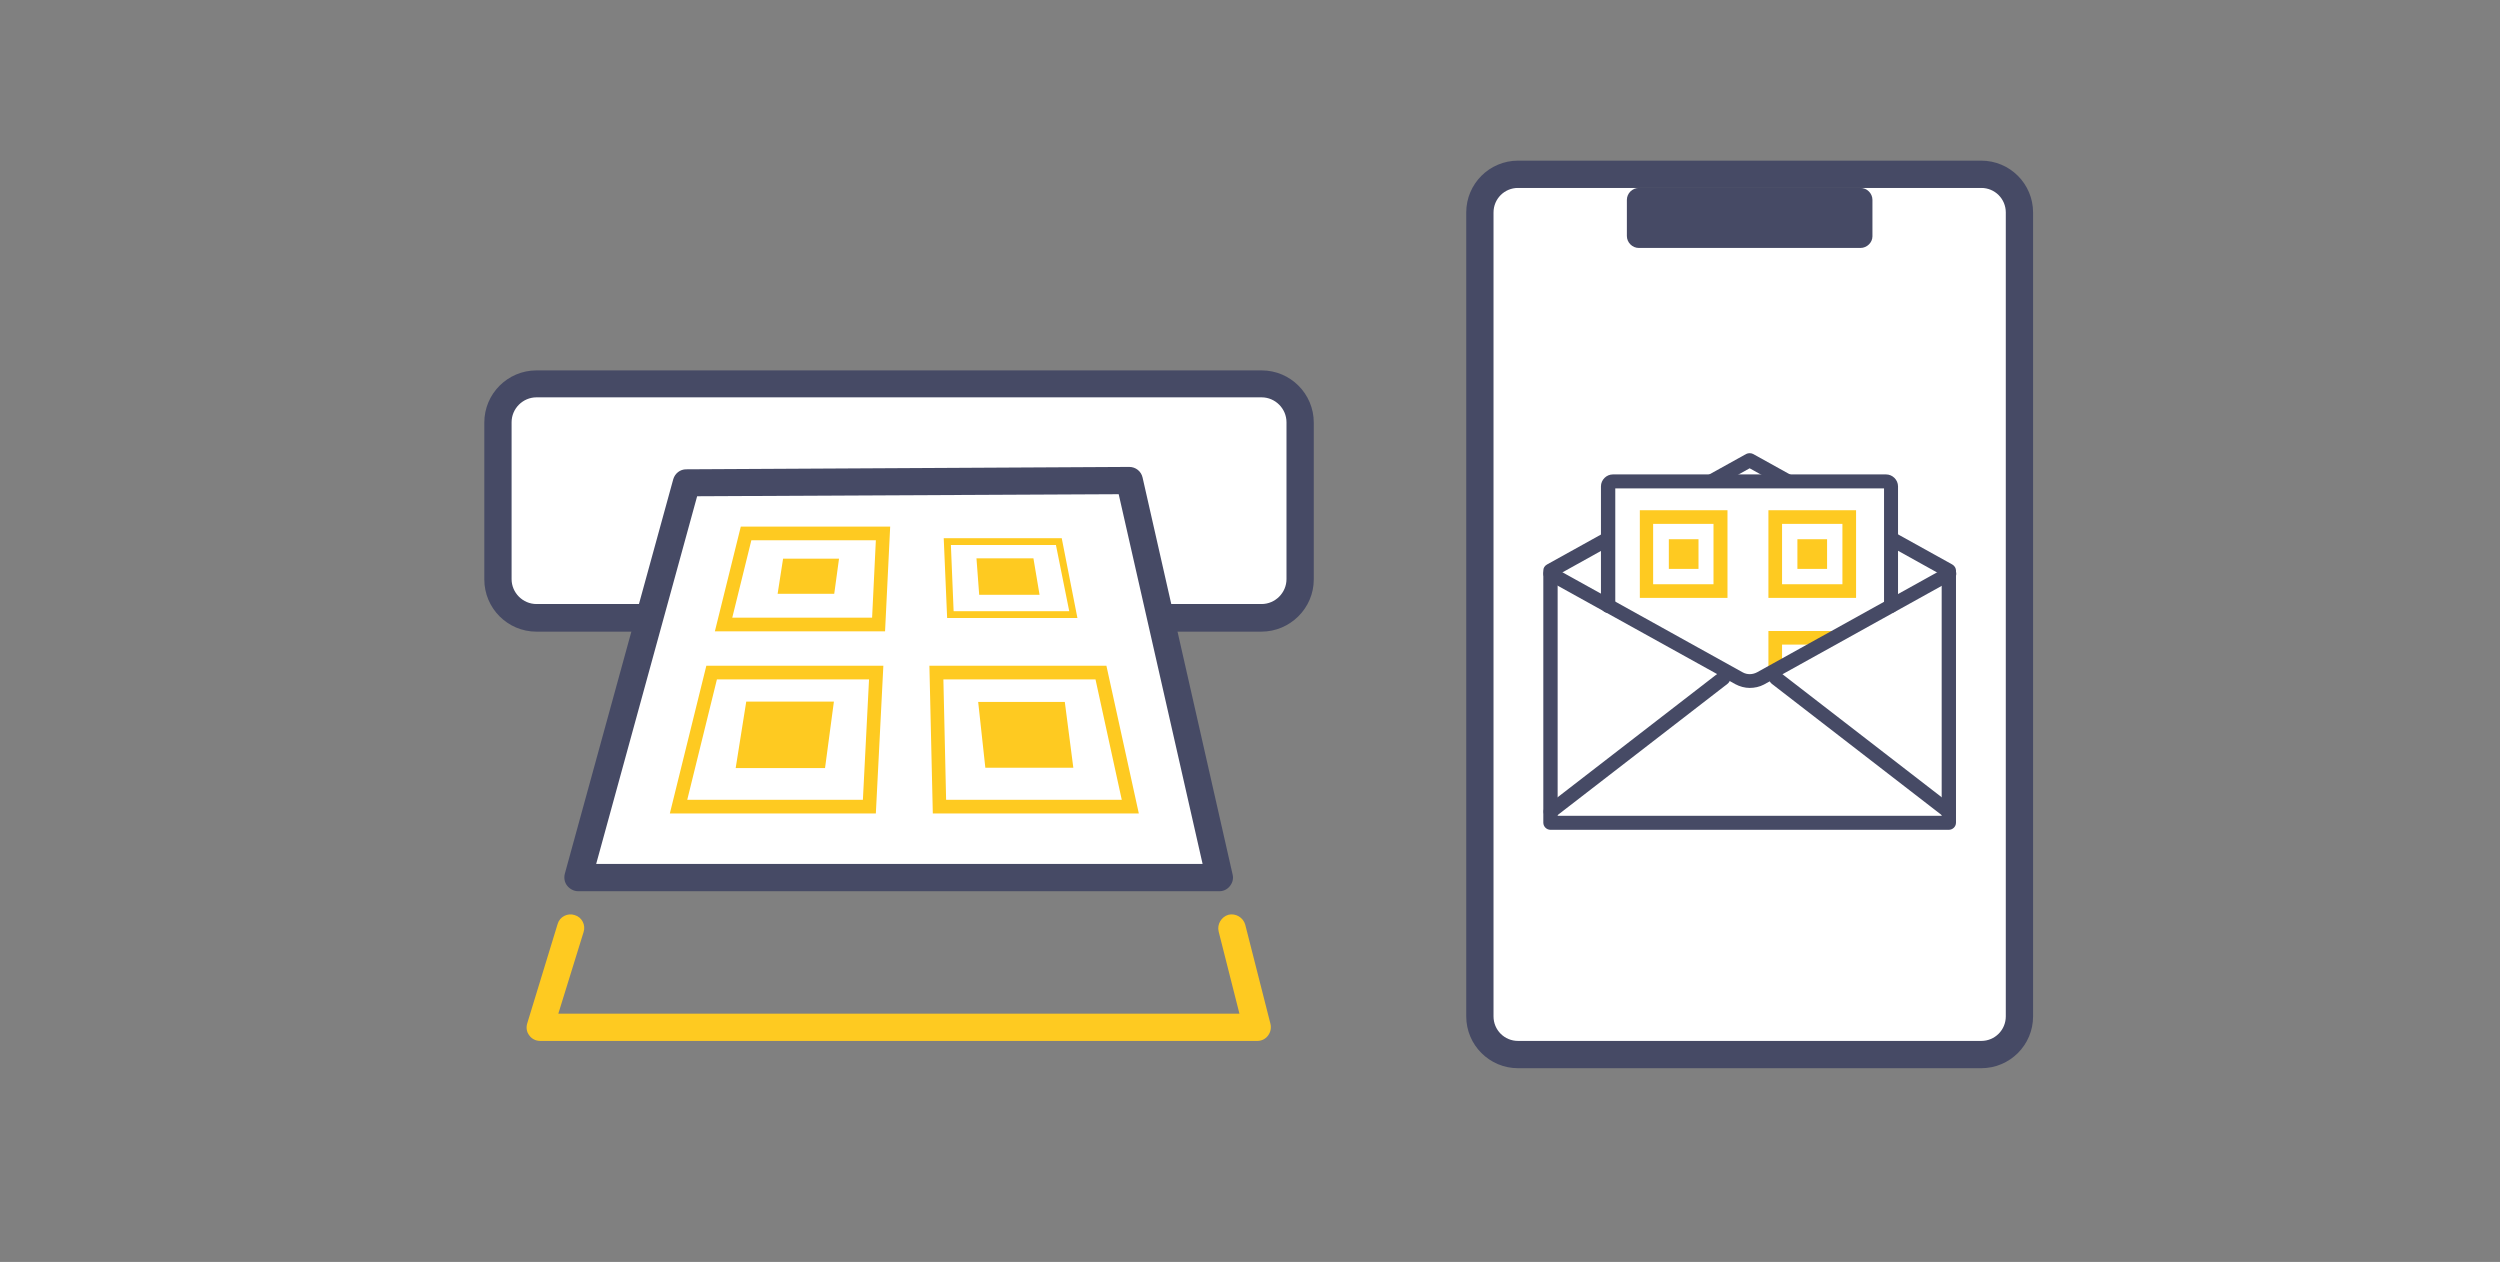
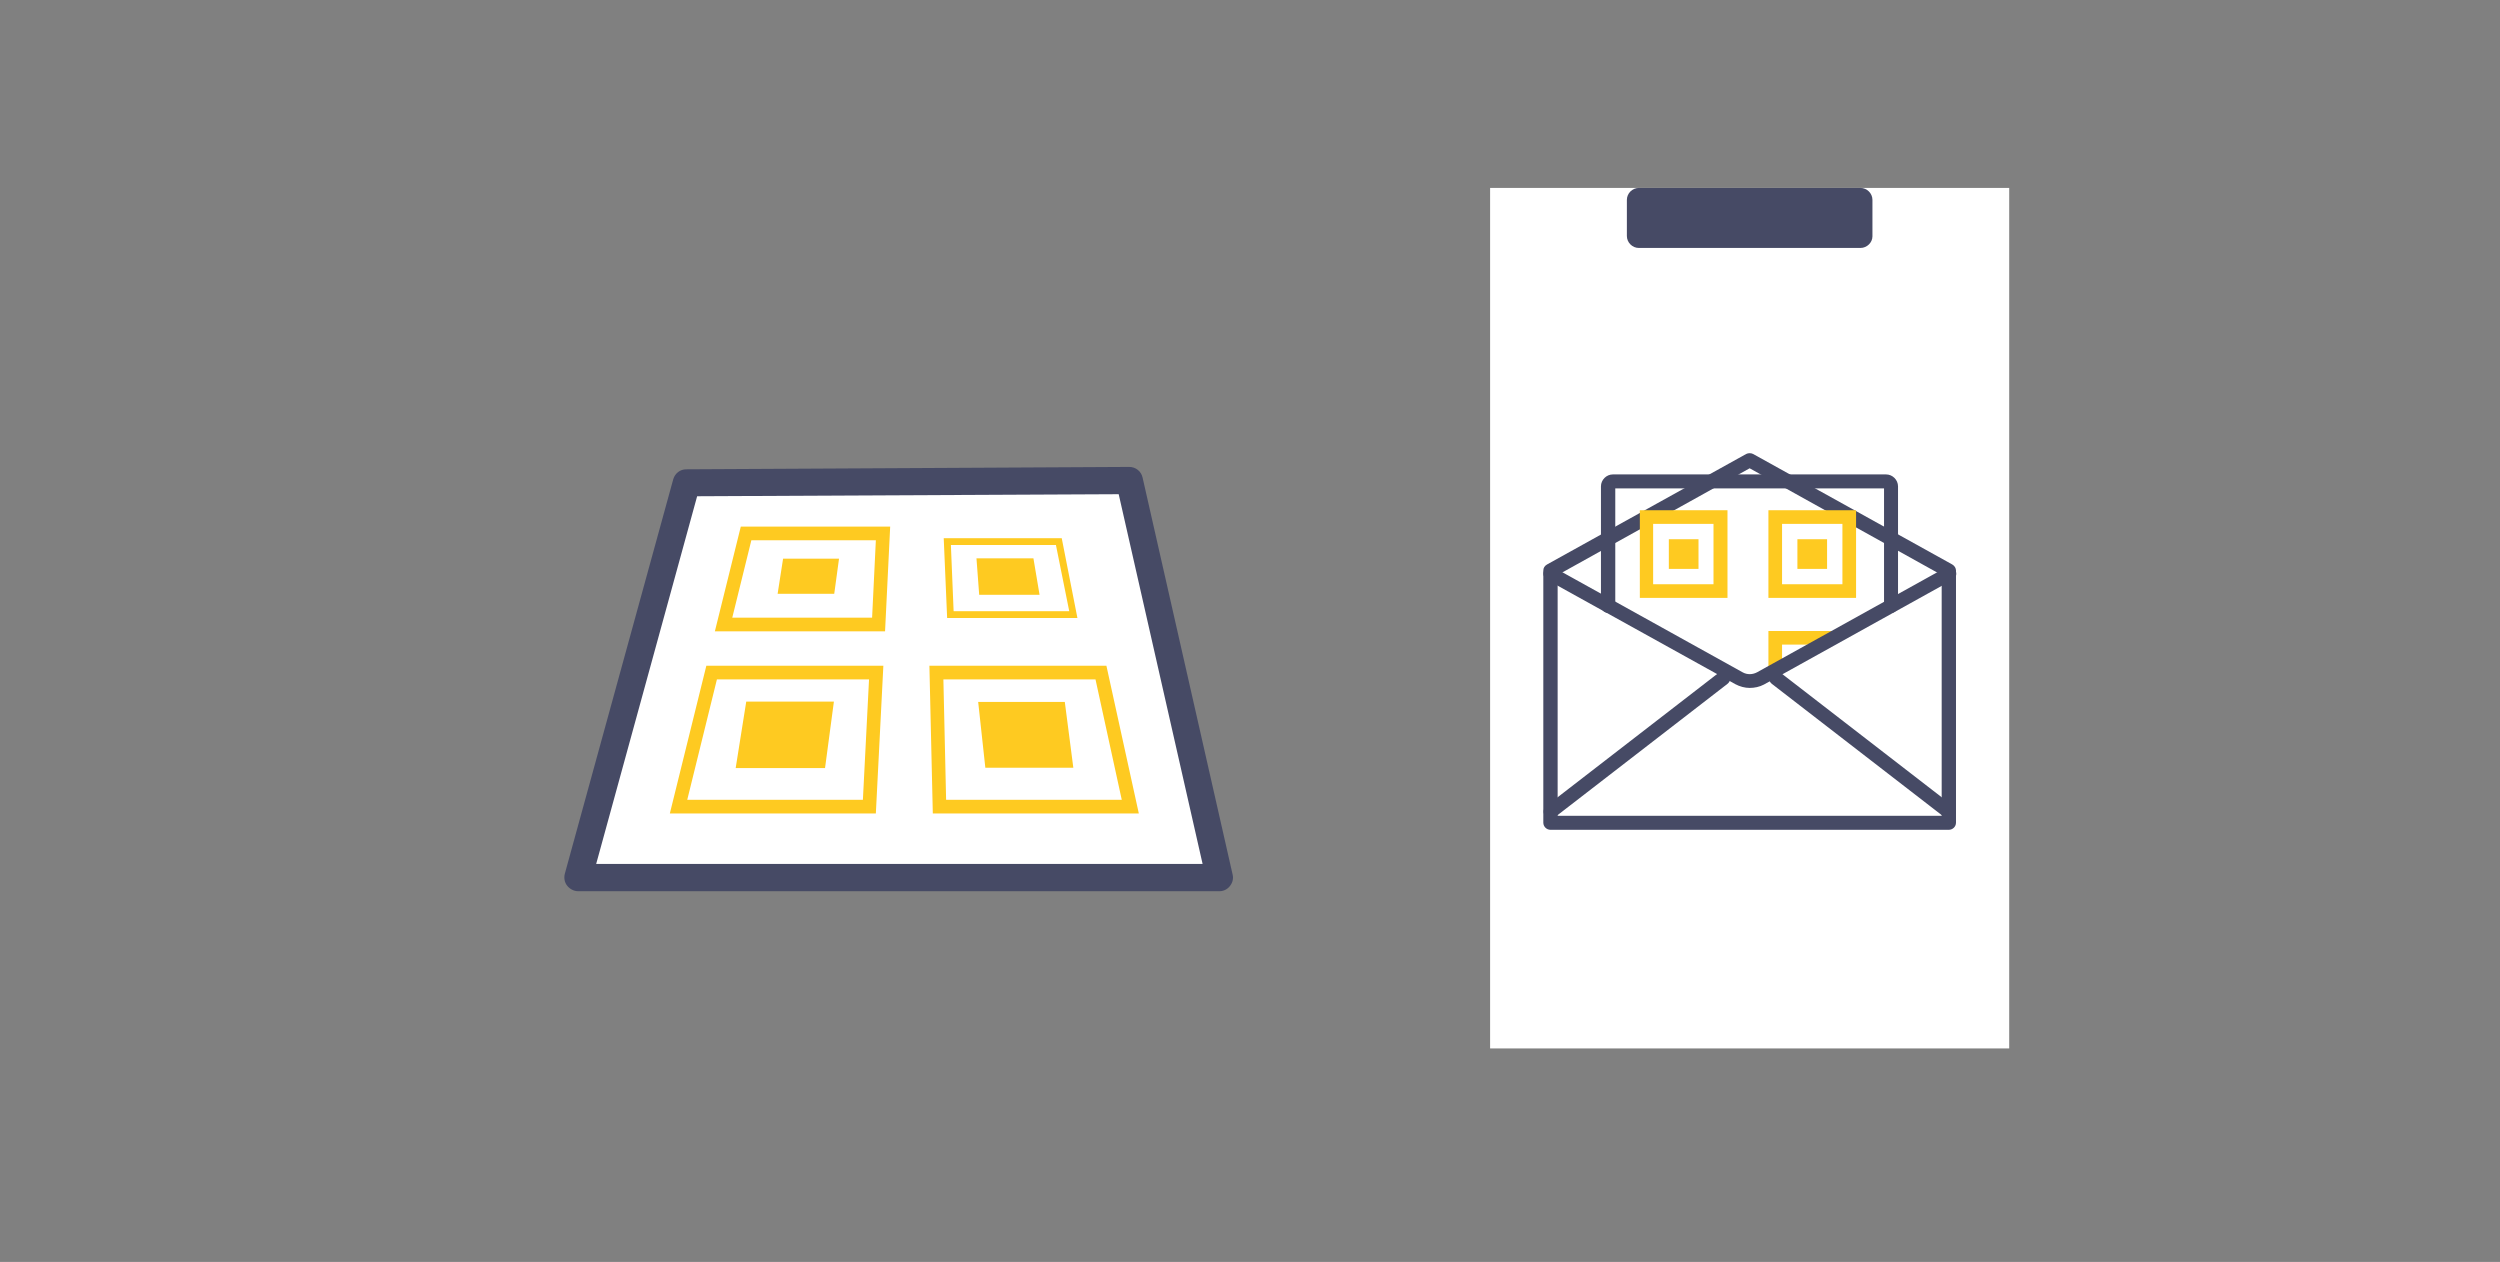
<svg xmlns="http://www.w3.org/2000/svg" version="1.1" id="レイヤー_1" x="0px" y="0px" viewBox="0 0 733 370" style="enable-background:new 0 0 733 370;" xml:space="preserve">
  <rect x="0" y="0" width="733" height="370" fill="#808080" stroke="none" />
  <style type="text/css">
	.st0{fill:#FFFFFF;}
	.st1{fill:#FECA21;}
	.st2{fill:#464A65;}
</style>
-   <rect x="147.7" y="114.5" class="st0" width="230.8" height="64.7" />
  <rect x="436.9" y="55.1" class="st0" width="152.2" height="252.3" />
  <g>
    <g>
      <path class="st1" d="M544.2,210.7h-25.7V185h25.7V210.7z M522.5,206.7h17.7V189h-17.7V206.7z" />
      <rect x="527" y="193.5" class="st1" width="8.7" height="8.7" />
    </g>
    <polygon class="st0" points="453.6,170 513,201.7 572.4,170 571.4,243.3 454.6,243.3  " />
-     <path class="st2" d="M369.8,185.2H157.3c-8.5,0-15.3-6.9-15.3-15.3v-46c0-8.5,6.9-15.3,15.3-15.3h212.6c8.5,0,15.3,6.9,15.3,15.3   v46C385.2,178.3,378.3,185.2,369.8,185.2z M157.3,116.5c-4,0-7.3,3.3-7.3,7.3v46c0,4,3.3,7.3,7.3,7.3h212.6c4,0,7.3-3.3,7.3-7.3   v-46c0-4-3.3-7.3-7.3-7.3H157.3z" />
    <g>
      <polygon class="st0" points="357.6,257.3 169.5,257.3 201.3,141.6 331.2,140.9   " />
      <path class="st2" d="M357.6,261.3H169.5c-1.2,0-2.4-0.6-3.2-1.6s-1-2.3-0.7-3.5l31.8-115.7c0.5-1.7,2-2.9,3.8-2.9l129.9-0.7l0,0    c1.9,0,3.5,1.3,3.9,3.1l26.4,116.4c0.3,1.2,0,2.4-0.8,3.4C359.9,260.7,358.8,261.3,357.6,261.3z M174.8,253.3h177.8L328,144.9    l-123.6,0.6L174.8,253.3z" />
    </g>
    <g>
-       <path class="st1" d="M368.7,305.2H158.4c-1.3,0-2.5-0.6-3.2-1.6c-0.8-1-1-2.3-0.6-3.6l8.9-29.1c0.6-2.1,2.9-3.3,5-2.6    c2.1,0.6,3.3,2.9,2.6,5l-7.4,23.9h199.7l-6.1-24.1c-0.5-2.1,0.8-4.3,2.9-4.9c2.1-0.5,4.3,0.8,4.9,2.9l7.4,29.1    c0.3,1.2,0,2.5-0.7,3.4C371.1,304.6,369.9,305.2,368.7,305.2z" />
-     </g>
+       </g>
    <g>
      <g>
        <path class="st1" d="M256.8,238.5h-60.4l10.7-43.3H259L256.8,238.5z M201.5,234.5H253l1.8-35.3h-44.6L201.5,234.5z" />
        <polygon class="st1" points="244.5,205.7 218.8,205.7 215.7,225.2 241.9,225.2    " />
      </g>
      <g>
        <path class="st1" d="M333.9,238.5h-60.4l-1-43.3h51.9L333.9,238.5z M277.4,234.5h51.5l-7.7-35.3h-44.6L277.4,234.5z" />
        <polygon class="st1" points="312.2,205.8 286.8,205.8 288.9,225.1 314.7,225.1    " />
      </g>
      <g>
        <path class="st1" d="M259.5,185.1h-49.9l7.6-30.7H261L259.5,185.1z M214.7,181.1h41l1.1-22.7h-36.5L214.7,181.1z" />
        <polygon class="st1" points="246,163.8 229.6,163.8 228,174.1 244.6,174.1    " />
      </g>
      <g>
        <path class="st1" d="M315.9,181.2h-38.2l-1-23.4h34.6L315.9,181.2z M279.6,179.2h33.9l-3.9-19.4h-30.8L279.6,179.2z" />
        <polygon class="st1" points="303,163.7 286.3,163.7 287.1,174.4 304.8,174.4    " />
      </g>
    </g>
    <g>
      <g>
-         <path class="st2" d="M580.9,313.2H445.1c-8.4,0-15.2-6.8-15.2-15.2V62.3c0-8.4,6.8-15.2,15.2-15.2h135.8     c8.4,0,15.2,6.8,15.2,15.2V298C596.1,306.4,589.3,313.2,580.9,313.2z M445.1,55.1c-4,0-7.2,3.2-7.2,7.2V298c0,4,3.2,7.2,7.2,7.2     h135.8c4,0,7.2-3.2,7.2-7.2V62.3c0-4-3.2-7.2-7.2-7.2H445.1z" />
        <path class="st2" d="M545.5,72.7h-65c-1.9,0-3.5-1.6-3.5-3.5V58.6c0-1.9,1.6-3.5,3.5-3.5h65c1.9,0,3.5,1.6,3.5,3.5v10.7     C549,71.1,547.4,72.7,545.5,72.7z" />
      </g>
    </g>
    <g>
      <path class="st2" d="M571.4,243.3H454.6c-1.1,0-2.1-0.9-2.1-2.1v-73.9c0-0.8,0.4-1.4,1.1-1.8l58.4-32.4c0.6-0.3,1.4-0.3,2,0    l58.4,32.4c0.7,0.4,1.1,1.1,1.1,1.8v73.9C573.5,242.4,572.5,243.3,571.4,243.3z M456.6,239.2h112.7v-70.6L513,137.3l-56.3,31.3    v70.6H456.6z" />
-       <path class="st0" d="M471.5,177.6v-35c0-0.8,0.6-1.4,1.4-1.4H553c0.8,0,1.4,0.6,1.4,1.4v35H471.5z" />
+       <path class="st0" d="M471.5,177.6v-35c0-0.8,0.6-1.4,1.4-1.4H553c0.8,0,1.4,0.6,1.4,1.4H471.5z" />
      <path class="st2" d="M554.5,179.7c-1.1,0-2.1-0.9-2.1-2.1v-34.4h-78.8v34.4c0,1.1-0.9,2.1-2.1,2.1c-1.1,0-2.1-0.9-2.1-2.1v-35    c0-1.9,1.6-3.5,3.5-3.5H553c1.9,0,3.5,1.6,3.5,3.5v35C556.5,178.7,555.6,179.7,554.5,179.7z" />
      <path class="st2" d="M513,201.7c-1.4,0-2.9-0.4-4.2-1.1L453.6,170c-1-0.6-1.4-1.8-0.8-2.8s1.8-1.4,2.8-0.8l55.3,30.7    c1.4,0.8,3,0.7,4.3,0l55.3-30.7c1-0.6,2.3-0.2,2.8,0.8c0.6,1,0.2,2.3-0.8,2.8l-55.3,30.7C515.9,201.4,514.4,201.7,513,201.7z" />
      <path class="st2" d="M454.6,240c-0.6,0-1.2-0.3-1.6-0.8c-0.7-0.9-0.5-2.2,0.4-2.9l50.6-39.1c0.9-0.7,2.2-0.5,2.9,0.4    c0.7,0.9,0.5,2.2-0.4,2.9l-50.6,39.1C455.5,239.9,455,240,454.6,240z" />
      <path class="st2" d="M571.4,240c-0.4,0-0.9-0.1-1.3-0.4l-50.6-39.1c-0.9-0.7-1.1-2-0.4-2.9c0.7-0.9,2-1.1,2.9-0.4l50.6,39.1    c0.9,0.7,1.1,2,0.4,2.9C572.6,239.7,572,240,571.4,240z" />
    </g>
    <g>
      <path class="st1" d="M506.5,175.3h-25.7v-25.7h25.7V175.3z M484.7,171.3h17.7v-17.7h-17.7V171.3z" />
      <rect x="489.3" y="158.1" class="st1" width="8.7" height="8.7" />
    </g>
    <g>
      <path class="st1" d="M544.2,175.3h-25.7v-25.7h25.7V175.3z M522.5,171.3h17.7v-17.7h-17.7V171.3z" />
      <rect x="527" y="158.1" class="st1" width="8.7" height="8.7" />
    </g>
  </g>
</svg>